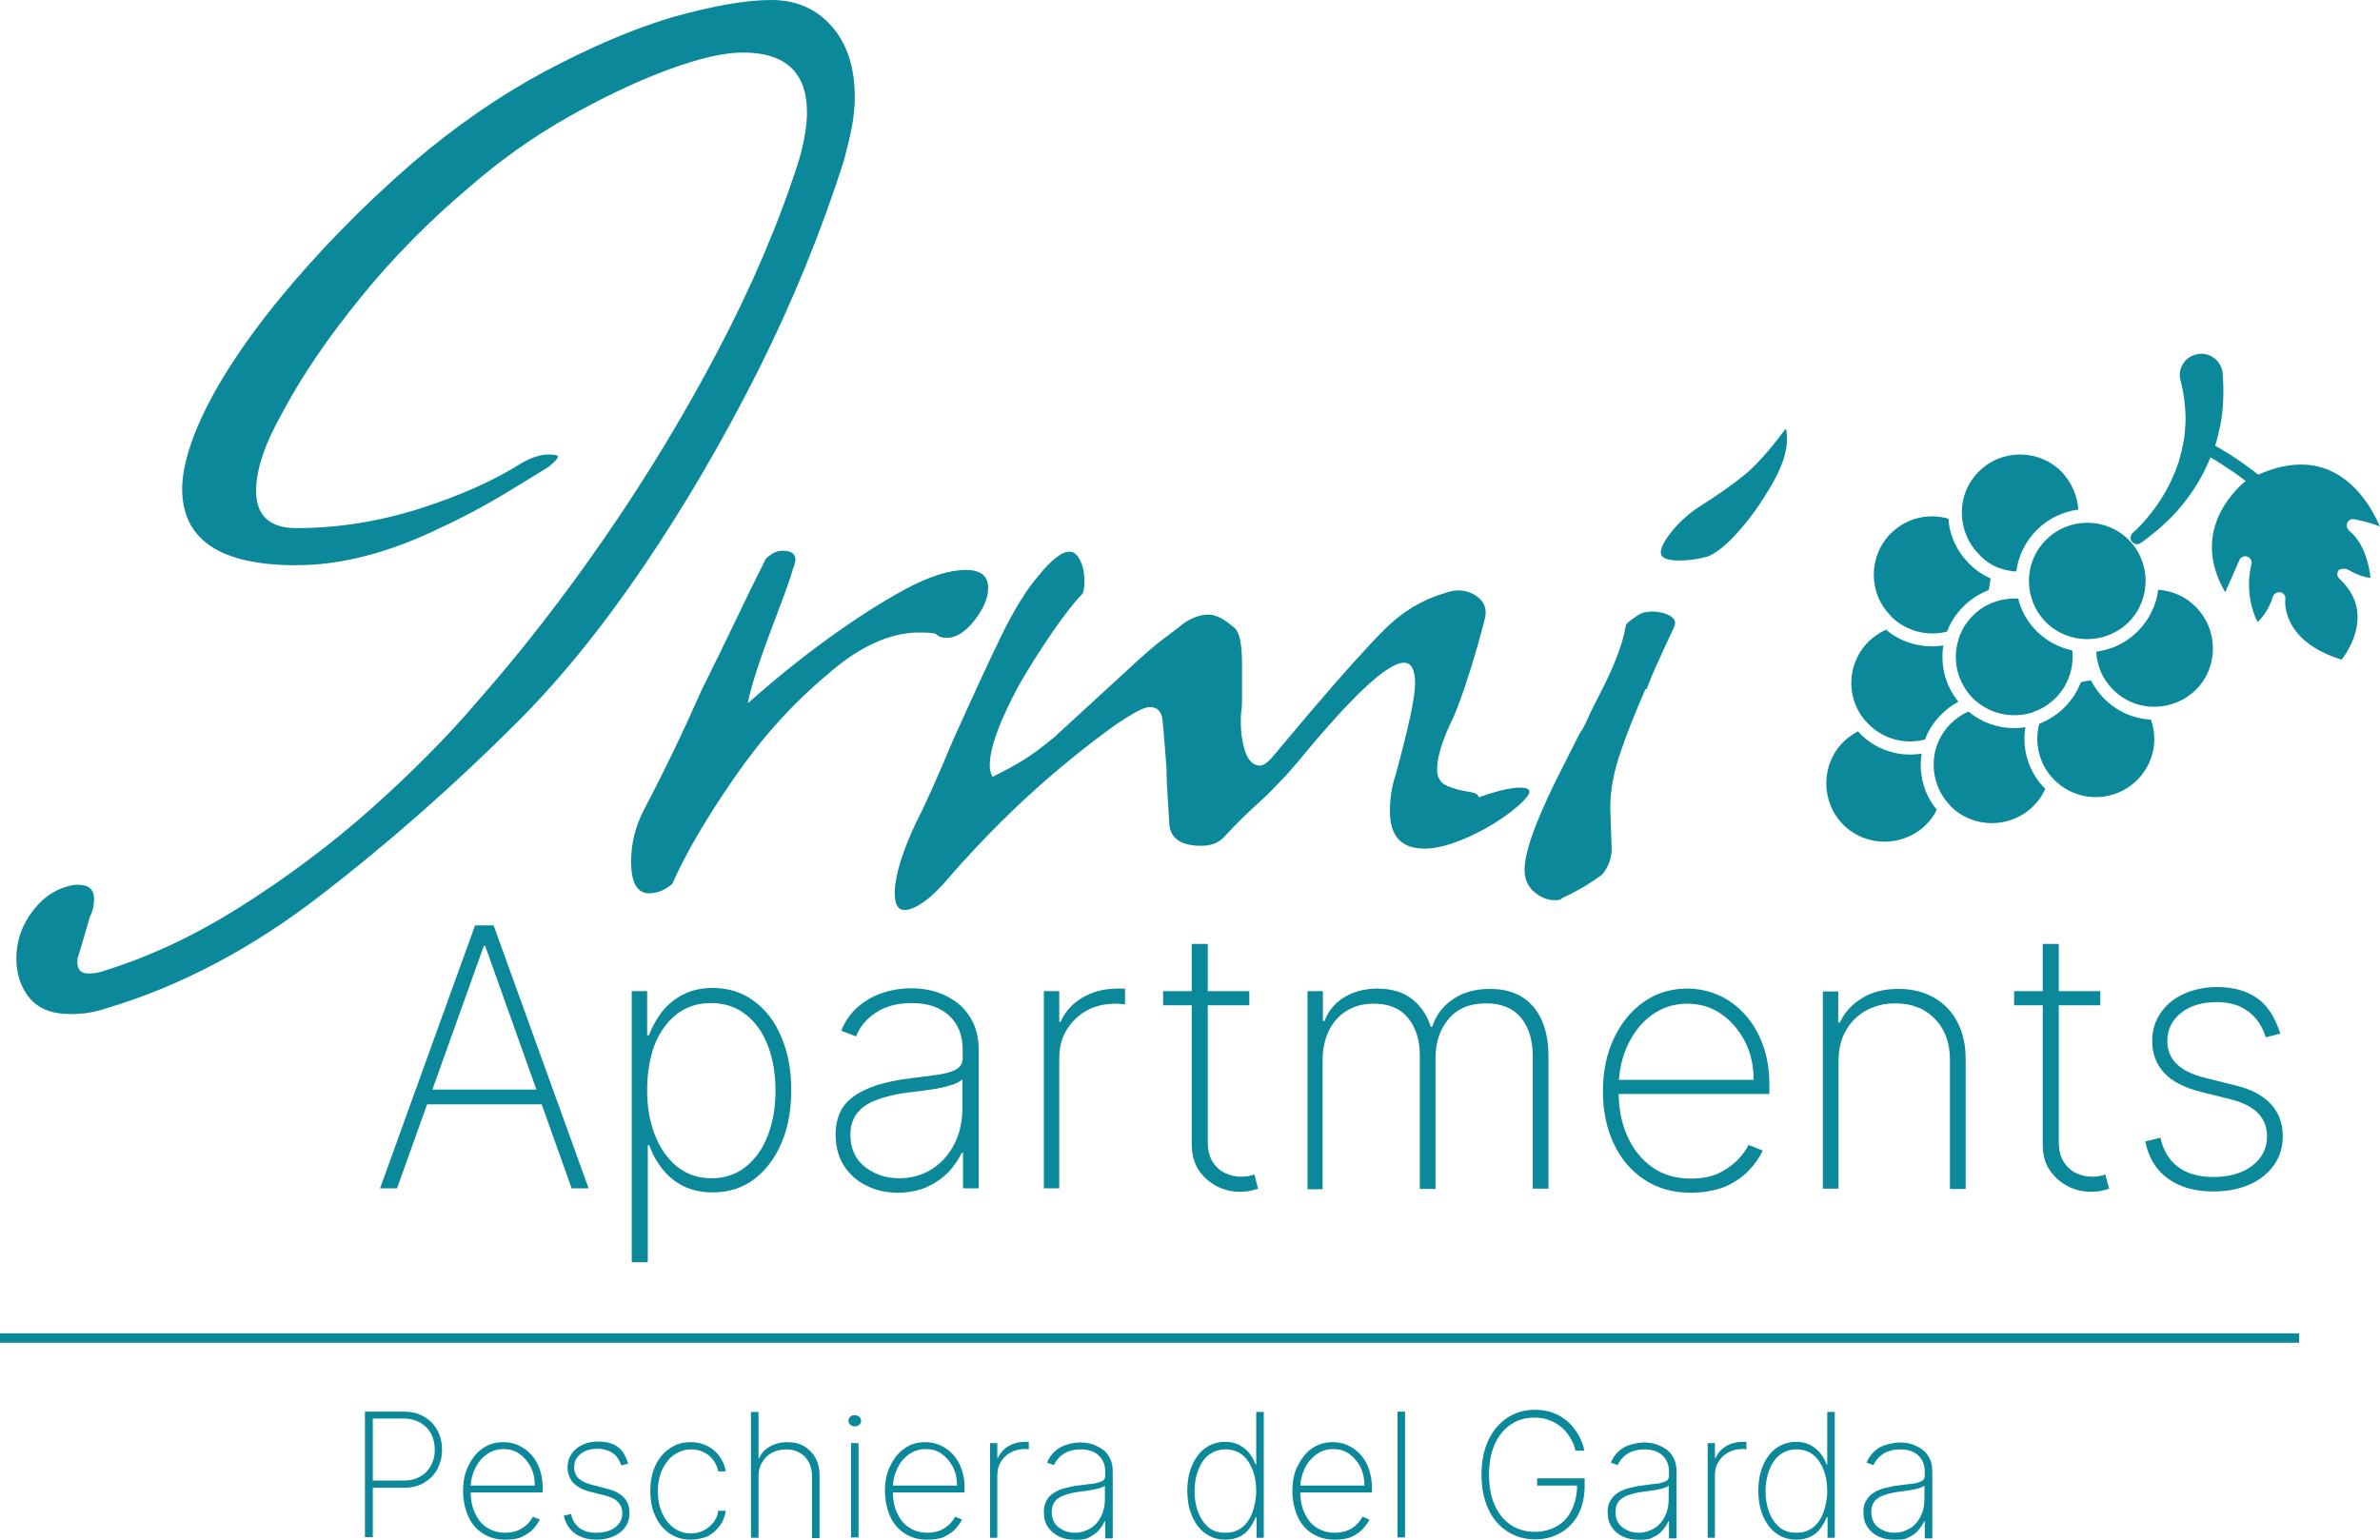
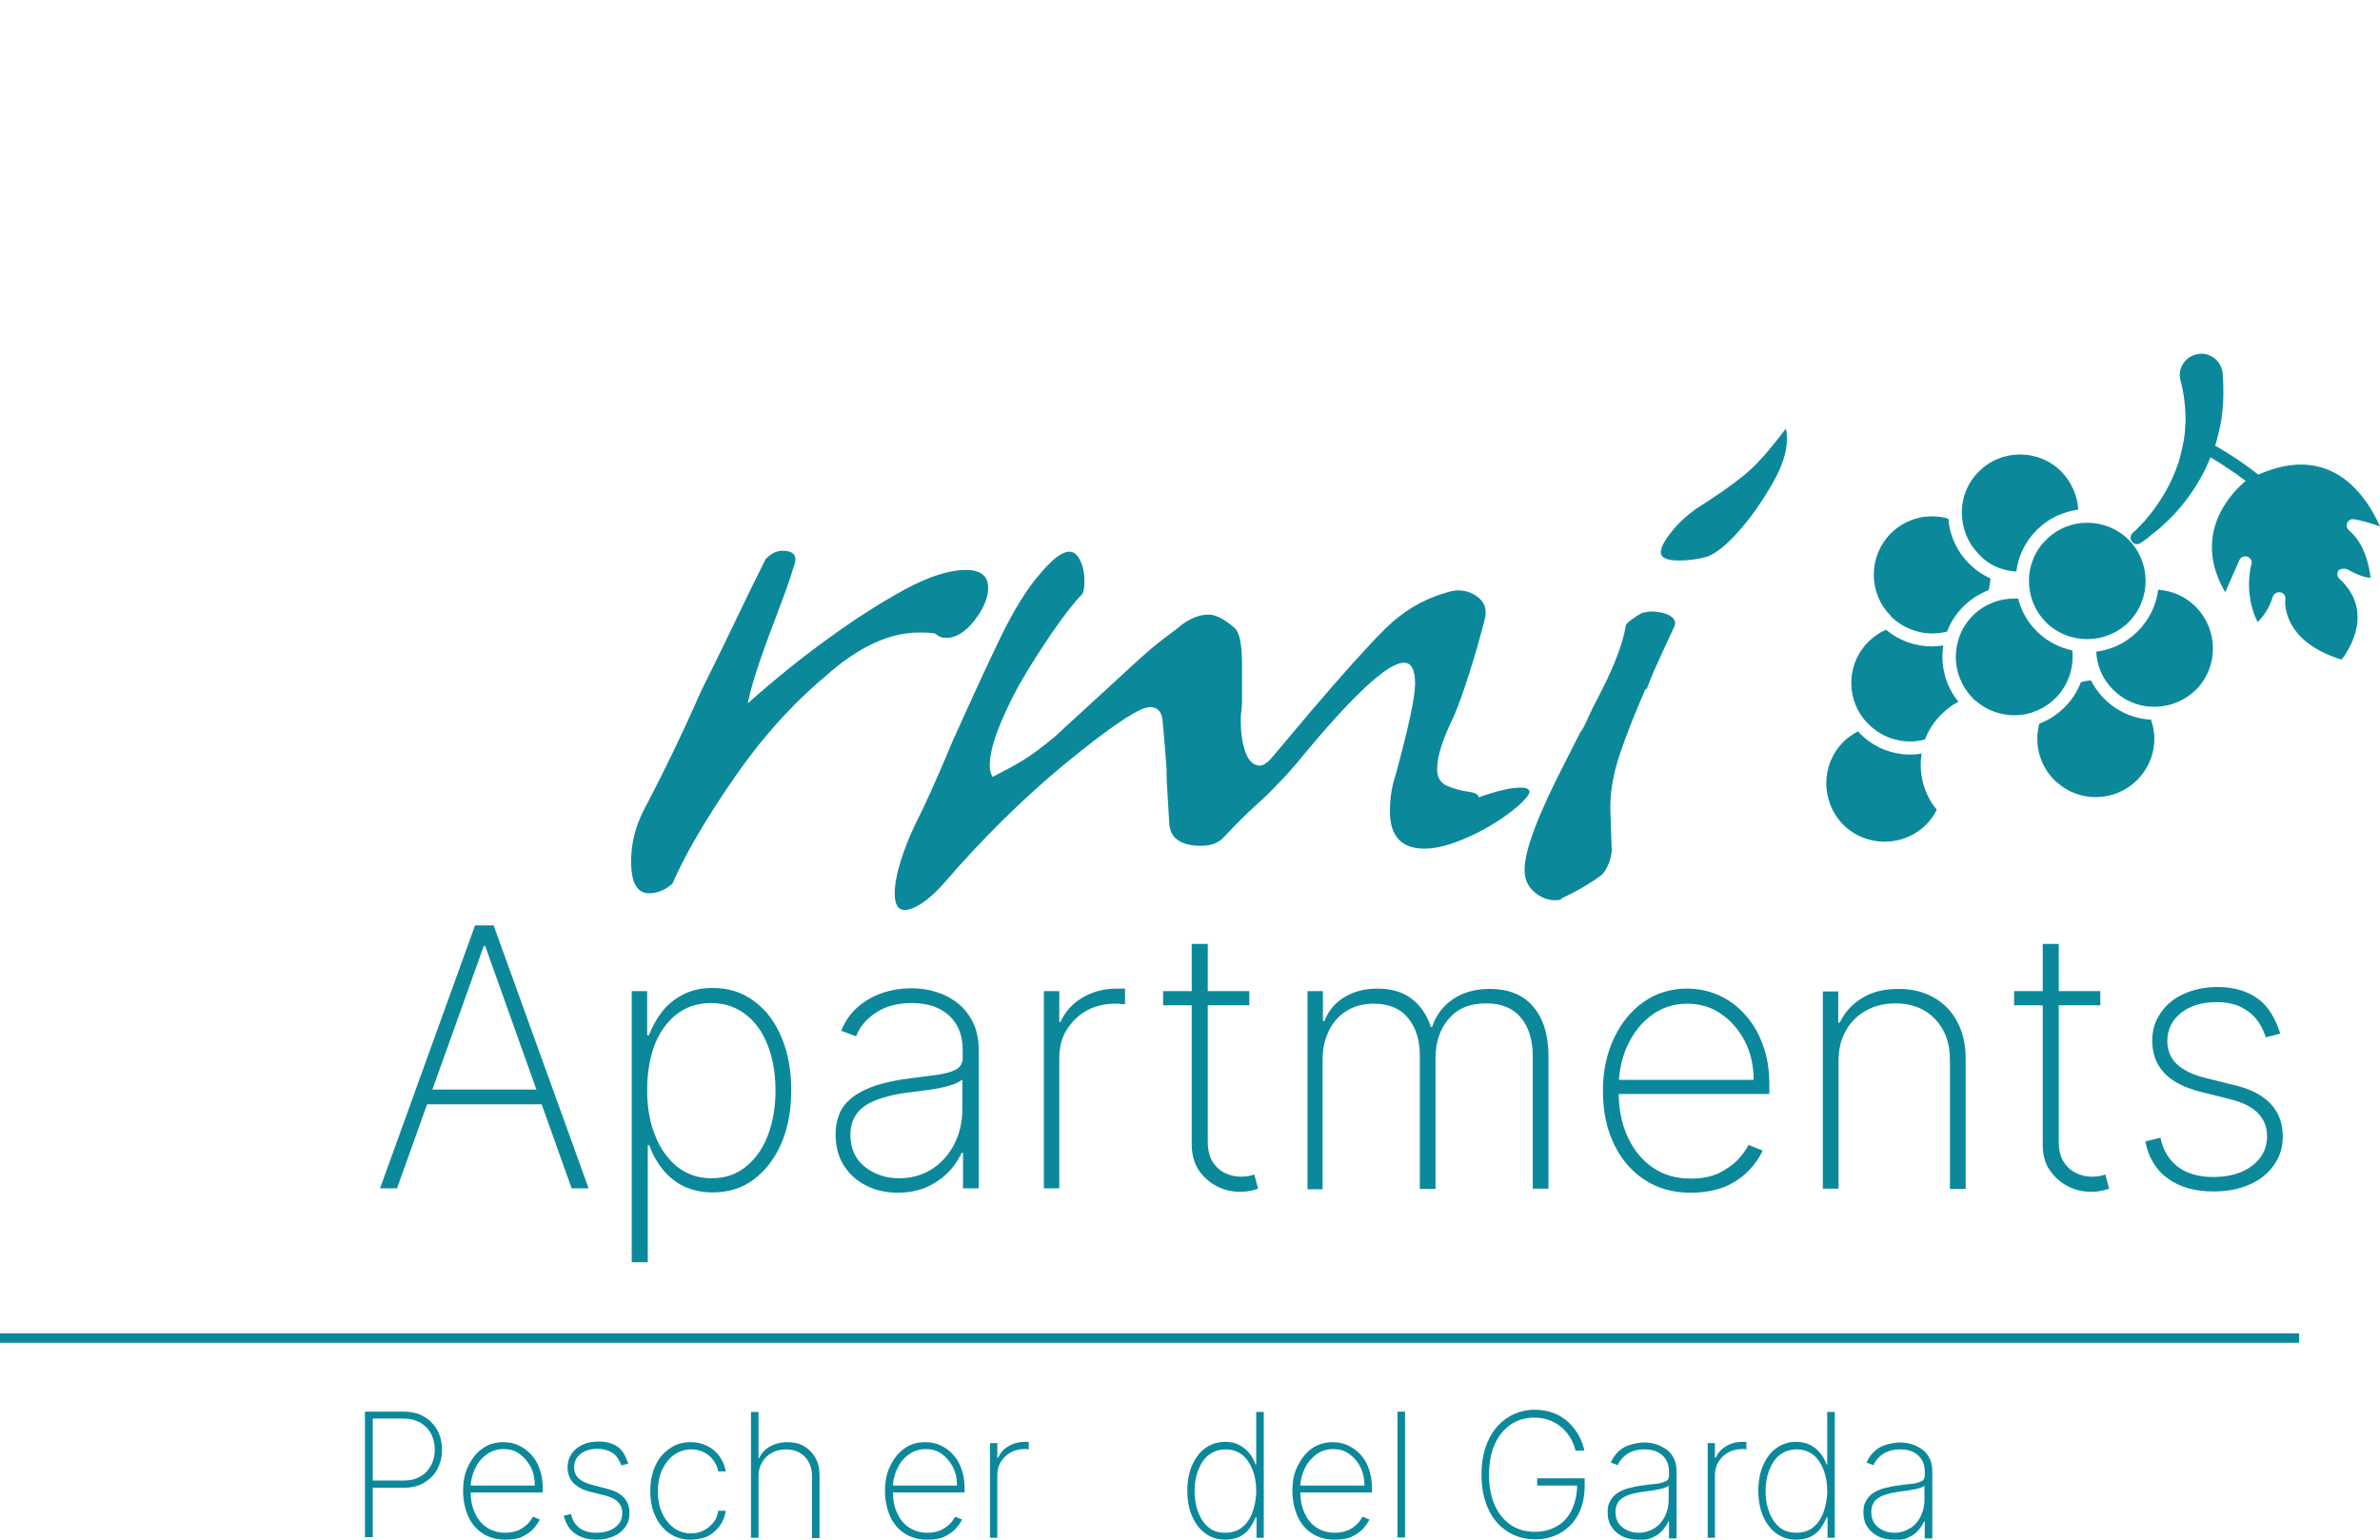
<svg xmlns="http://www.w3.org/2000/svg" version="1.1" id="Ebene_1" x="0px" y="0px" viewBox="0 0 756.5 489.5" style="enable-background:new 0 0 756.5 489.5;" xml:space="preserve">
  <style type="text/css">
	.st0{fill:#0B899B;}
</style>
  <g>
    <g>
      <g>
        <path class="st0" d="M601.4,196.3c4.7,4.4,11.3,6.1,17.5,4.5c1.1-3,2.9-5.7,5.2-8c2.3-2.3,5-4,8-5.2c0.3-1.2,0.5-2.4,0.6-3.7     c-2.5-1.1-4.8-2.7-6.8-4.7c-3.9-3.9-6.2-8.9-6.6-14.3c-6.5-1.9-13.5-0.1-18.3,4.7c-3.5,3.5-5.4,8.2-5.4,13.1     c0,5,1.9,9.6,5.4,13.1C601.2,196.1,601.3,196.2,601.4,196.3z" />
      </g>
      <g>
        <path class="st0" d="M594,230.3c4.7,4.7,11.5,6.5,17.9,4.8c0.1-0.3,0.2-0.5,0.3-0.8c1.1-2.7,2.8-5.1,4.9-7.2c1.6-1.6,3.4-3,5.4-4     c-4.1-5-5.8-11.5-4.8-17.9c-1.2,0.2-2.4,0.3-3.6,0.3c-5.3,0-10.5-1.8-14.6-5.3c-2.1,0.9-3.9,2.2-5.6,3.8     c-6.7,6.7-7.3,17.3-1.4,24.7C593.1,229.3,593.5,229.8,594,230.3z" />
      </g>
      <g>
        <path class="st0" d="M610.8,239.6c-1.2,0.2-2.4,0.3-3.6,0.3c-5.9,0-11.7-2.3-16-6.7c-0.2-0.2-0.4-0.4-0.6-0.7     c-1.7,0.9-3.3,2-4.7,3.4c-7.2,7.2-7.2,19,0,26.3c7.2,7.2,19,7.2,26.3,0c1.4-1.4,2.6-3,3.4-4.8     C611.5,252.5,609.8,245.9,610.8,239.6z" />
      </g>
      <g>
-         <path class="st0" d="M643.8,231.2c-1.2,0.2-2.4,0.3-3.5,0.3c-5.3,0-10.5-1.8-14.6-5.3c-2.1,0.9-3.9,2.2-5.6,3.8     c-1.7,1.7-3.1,3.7-4,5.9c-0.2,0.5-0.4,1-0.6,1.5c-2,6.4-0.5,13.4,4,18.3c0.2,0.2,0.4,0.4,0.5,0.6c7.2,7.2,19,7.2,26.3,0     c1.6-1.6,2.9-3.4,3.8-5.5C644.9,245.6,642.6,238.4,643.8,231.2z" />
-       </g>
+         </g>
      <g>
        <path class="st0" d="M668.8,222.1c-1.7-1.7-3.1-3.7-4.2-5.8c-1.1,0.1-2.1,0.3-3.2,0.6c-1.1,3-2.9,5.7-5.2,8c-2.3,2.3-5,4-8,5.2     c-1.7,6.4,0.1,13.2,4.8,17.9c0.3,0.3,0.6,0.6,0.9,0.8c7.3,6.5,18.5,6.1,25.4-0.8c5.1-5.1,6.8-12.5,4.4-19.2     C678.1,228.5,672.9,226.2,668.8,222.1z" />
      </g>
      <g>
        <path class="st0" d="M641.5,190.3c-0.4,0-0.8,0-1.3,0c-1.9,0-3.9,0.3-5.7,0.9c-2.8,0.9-5.3,2.4-7.4,4.5c-1.9,1.9-3.4,4.2-4.3,6.7     c-0.1,0.2-0.2,0.5-0.2,0.7c-2.2,6.7-0.4,13.9,4.5,18.9c0.1,0.1,0.2,0.2,0.4,0.4c0.2,0.2,0.3,0.3,0.5,0.4c4.9,4.3,11.8,5.7,18,3.7     c0.3-0.1,0.5-0.2,0.7-0.3c2.5-0.9,4.8-2.4,6.7-4.3c2.1-2.1,3.6-4.6,4.5-7.4c0.6-1.8,0.9-3.8,0.9-5.7c0-0.7,0-1.3-0.1-2     c-4.1-0.9-8.1-2.9-11.3-6.1C644.4,197.7,642.4,194.1,641.5,190.3z" />
      </g>
      <g>
        <path class="st0" d="M686,187.5c-0.6,4.8-2.8,9.5-6.5,13.2c-2.2,2.2-4.8,3.9-7.5,5c-1.8,0.7-3.7,1.2-5.7,1.5     c0.1,2.1,0.6,4.3,1.4,6.2c0.9,2.2,2.3,4.2,4,5.9c3.6,3.6,8.4,5.5,13.4,5.4h0c4.9-0.1,9.4-2,12.9-5.4c7.2-7.2,7.2-19,0-26.3     C694.8,189.7,690.5,187.8,686,187.5z" />
      </g>
      <g>
        <path class="st0" d="M650.3,197.8c7.2,7.2,19,7.2,26.3,0c3.6-3.6,5.4-8.4,5.4-13.1s-1.8-9.5-5.4-13.1c-3.6-3.6-8.4-5.4-13.1-5.4     c-4.8,0-9.5,1.8-13.1,5.4C643.1,178.7,643.1,190.5,650.3,197.8z" />
      </g>
      <g>
        <path class="st0" d="M635.5,180.6c1.7,0.6,3.5,1,5.4,1.1v0c0.6-4.8,2.8-9.5,6.5-13.2c3.7-3.7,8.3-5.8,13.2-6.5     c-0.3-4.5-2.2-8.8-5.4-12.1c-1.8-1.8-3.8-3.1-6-4c-2.2-0.9-4.6-1.4-7.1-1.4c-5,0-9.6,1.9-13.1,5.4c-3.6,3.6-5.5,8.3-5.4,13.4     c0.1,4.9,2,9.5,5.4,12.9C630.8,178.2,633,179.7,635.5,180.6z" />
      </g>
      <g>
        <path class="st0" d="M746.3,181.1c1.5,0.9,4.8,2.5,7.2,2.6c-0.4-3.4-1.7-10.8-6.8-15c-0.7-0.6-1-1.6-0.6-2.5     c0.4-0.9,1.3-1.3,2.3-1.1c1.5,0.3,4.9,1,8.1,2.3c-2.5-5.7-7.5-14.1-15.9-17.8c-6.6-2.9-14.2-2.5-22.8,1.3c-1.3-1-2.5-1.9-3.7-2.8     c-4.3-3.1-8-5.3-10-6.4c0.7-2.2,1.2-4.4,1.7-6.7c1-5.3,1.1-10.8,0.7-16.2l0-0.1c0-0.4-0.1-0.7-0.2-1.1c-1-3.7-4.7-5.9-8.3-4.9     c-3.7,0.9-5.9,4.7-4.9,8.3c1.1,4.1,1.6,8.4,1.6,12.7c-0.1,2.2-0.2,4.3-0.6,6.5c-0.4,2.1-0.9,4.3-1.5,6.4     c-1.4,4.2-3.3,8.4-5.8,12.2c-1.2,1.9-2.6,3.8-4.1,5.6c-0.7,0.9-1.5,1.8-2.3,2.6c-0.4,0.4-0.8,0.8-1.2,1.2c0,0,0,0,0,0     c-0.4,0.4-0.8,0.8-1.2,1.1l-0.1,0.1c-0.7,0.7-0.9,1.8-0.4,2.6c0.6,1,1.9,1.3,2.8,0.7c0.6-0.4,1.1-0.7,1.6-1.1c0,0,0.1,0,0.1-0.1     c0.5-0.3,1-0.7,1.4-1.1c1-0.8,2-1.6,3-2.4c1.9-1.7,3.7-3.4,5.4-5.3c3.4-3.8,6.4-8.1,8.8-12.8c0.7-1.5,1.4-2.9,2-4.5     c1.8,1,4.6,2.8,7.8,5c1.1,0.8,2.2,1.6,3.4,2.5c-4.3,3.6-17.4,16.7-6.5,35.4l4.5-10.2c0.4-1,1.6-1.5,2.6-1.1     c1,0.4,1.6,1.5,1.2,2.5c0,0.1-2.6,9,2,18.3c1.5-1.5,3.7-4.2,4.8-8c0.3-0.9,1.1-1.5,2-1.5c0.1,0,0.3,0,0.4,0     c1.1,0.2,1.8,1.2,1.6,2.3c-0.1,0.5-1.2,13.3,17.9,19.1c2.7-3.5,10.3-15.5-0.7-25.7c-0.8-0.7-0.9-1.9-0.2-2.8     C744.2,180.8,745.4,180.6,746.3,181.1z" />
      </g>
    </g>
    <g>
-       <path class="st0" d="M22.4,322.4c-5.9,0-10.2-1.7-13-5.1c-2.8-3.4-4.2-7.6-4.2-12.6c0-5.6,1.8-10.7,5.3-15.2    c3.5-4.6,7.9-7.3,13.2-8.2h1.3c3.2,0,4.9,1.5,4.9,4.4c0,2.1-0.4,4-1.3,5.7l-3.1,10.6c-0.3,0.9-0.5,1.6-0.7,2.2    c-0.2,0.6-0.2,1.2-0.2,1.8c0,2.3,1.2,3.5,3.5,3.5c1.5,0,2.6-0.2,3.5-0.4c14.7-4.4,29.5-11.2,44.3-20.5    c14.8-9.3,28.9-19.8,42.1-31.5c13.2-11.8,24.5-23.2,34-34.4c13.5-15.3,26.9-32.5,40.1-51.6c13.2-19.1,25.3-39,36.2-59.8    c10.9-20.7,19.4-40.8,25.6-60.2c1.8-6.2,2.6-11.3,2.6-15.4c0-12.6-6.8-19-20.3-19c-6.2,0-14.3,1.9-24.5,5.7    c-10.1,3.8-20.7,8.9-31.8,15.2c-11,6.3-21.2,13.6-30.6,21.8c-12.6,10.6-24.2,22.3-34.6,35.1c-10.4,12.8-18.6,24.8-24.5,35.9    c-5.9,10.3-8.8,18.8-8.8,25.6c0,7.9,4.3,11.9,12.8,11.9c13.2,0,26.3-2.1,39.2-6.2c12.9-4.1,23.8-9,32.6-14.6    c3.2-1.8,6-2.6,8.4-2.6c2.6,0,3.5,0.4,2.6,1.3c0,0.3-0.9,1.2-2.6,2.6c-2.4,1.5-6.9,4.3-13.7,8.4c-6.8,4.1-13.7,7.8-20.7,11    c-16.2,7.9-31.5,11.9-45.9,11.9c-24.1,0-36.2-8.1-36.2-24.3c0-5.3,1.6-11.9,4.9-19.8c5.3-12.3,14-25.9,26.2-40.8    c12.2-14.8,26.2-29.2,42.1-43c13.8-11.8,27.9-21.5,42.1-29.1c14.3-7.6,27.7-13.4,40.4-17.2C226.5,1.9,236.9,0,245.2,0    c7.9,0,14.3,2.8,19.2,8.4c4.9,5.6,7.3,13.1,7.3,22.5c0,2.9-0.3,6-0.9,9.3c-0.6,3.2-1.5,6.9-2.6,11c-7.1,22.3-16.2,44.6-27.3,66.8    c-11.2,22.2-23.3,42.9-36.4,62.2c-13.1,19.3-26.4,35.7-39.9,49.2l-0.4,0.4c-20,20-40.9,38.4-62.6,55.1    c-21.8,16.8-44.4,28.7-67.9,35.7C30.2,321.8,26.6,322.4,22.4,322.4z" />
      <path class="st0" d="M206.3,284c-3.8,0-5.7-3.4-5.7-10.1c0-5.6,1.3-11,4-16.3c6.8-12.9,12.9-25.7,18.5-38.4    c3.8-7.6,7.4-15,10.8-22.1c3.4-7.1,6.5-13.5,9.5-19.4c1.8-1.8,3.5-2.6,5.3-2.6c3.8,0,5,1.8,3.5,5.3c-0.6,2.1-1.4,4.5-2.4,7.3    c-1,2.8-2.3,6.1-3.7,9.9c-4.7,12.3-7.5,21-8.4,26c8.2-7.3,16.7-14.2,25.4-20.5c8.7-6.3,16.8-11.5,24.5-15.7    c7.6-4.1,14.1-6.2,19.4-6.2c4.7,0,7.1,1.9,7.1,5.7c0,3.2-1.5,6.7-4.4,10.4c-2.9,3.7-5.9,5.5-8.8,5.5c-1.5,0-2.6-0.4-3.5-1.3    c-0.9-0.3-2.6-0.4-5.3-0.4c-9.4,0-19.3,4.6-29.5,13.7c-10.9,9.1-20.7,20.1-29.5,32.9s-15.3,23.9-19.4,33.3    C211.3,283,209,284,206.3,284z" />
      <path class="st0" d="M287.5,289.3c-2.1,0-3.1-1.8-3.1-5.3c0-2.9,0.7-6.5,2-10.6c1.3-4.1,2.9-7.9,4.6-11.5    c2.6-5,6.6-13.8,11.9-26.5c6.2-13.8,11.3-24.9,15.4-33.3c4.1-8.4,8.1-14.8,11.9-19.2c4.1-5,7.3-7.5,9.7-7.5c1.5,0,2.6,1,3.5,2.9    c0.9,1.9,1.3,4,1.3,6.4c0,2.4-0.3,3.8-0.9,4.4c-2.4,2.4-5.4,6.3-9.3,11.9c-3.8,5.6-7.4,11.2-10.6,16.8c-6.2,11.5-9.3,20-9.3,25.6    c0,0.6,0.1,1.2,0.2,1.8c0.1,0.6,0.4,1.2,0.7,1.8c3.5-1.8,6.8-3.5,9.7-5.3c2.9-1.8,6.3-4.3,10.1-7.5l26.9-24.7    c2.9-2.6,5.6-4.9,7.9-6.6c2.4-1.8,4.3-3.2,5.7-4.4c2.9-2.1,5.7-3.1,8.4-3.1c2.3,0,5.1,1.5,8.4,4.4c1.5,1.5,2.2,5.4,2.2,11.9v11    c0,1.2-0.1,2.3-0.2,3.3c-0.2,1-0.2,2.1-0.2,3.3c0,3.8,0.5,7.1,1.5,9.9c1,2.8,2.6,4.2,4.6,4.2c0.9,0,2.1-0.7,3.5-2.2l12.3-14.6    c10.3-12.1,18.2-20.9,23.8-26.5c5.6-5.6,11.9-9.4,19-11.5c0.9-0.3,1.7-0.5,2.4-0.7c0.7-0.1,1.4-0.2,2-0.2c2.6,0,4.9,0.9,6.8,2.6    c1.9,1.8,2.4,4.1,1.5,7.1c-1.2,4.7-2.7,10.1-4.6,16.1c-1.9,6-3.6,10.8-5.1,14.3c-3.5,7.1-5.3,12.6-5.3,16.8c0,2.6,1.1,4.4,3.3,5.3    c2.2,0.9,4.4,1.5,6.6,1.8c2.2,0.3,3.3,0.9,3.3,1.8c5.9-2.1,10.3-3.1,13.2-3.1c2.9,0,3.7,1,2.2,2.9c-1.5,1.9-4.1,4.2-7.9,6.8    c-3.8,2.6-8,4.9-12.6,6.8c-4.6,1.9-8.6,2.9-12.1,2.9c-7.4,0-11-4-11-11.9c0-4.1,0.6-7.9,1.8-11.5c4.1-15,6.2-24.7,6.2-29.1    s-1.2-6.6-3.5-6.6c-5.3,0-16.6,10.6-34,31.8c-1.8,2.1-3.7,4.3-6,6.6c-2.2,2.4-4.6,4.7-7.3,7.1c-3.5,3.2-6.9,6.6-10.1,10.1    c-1.8,1.8-4.1,2.6-7.1,2.6c-6.2,0-9.6-2.2-10.1-6.6c-0.3-4.7-0.5-8.6-0.7-11.7c-0.2-3.1-0.2-5.2-0.2-6.4c-0.6-7.6-1-12.8-1.3-15.4    c-0.3-2.6-1.6-4-4-4c-2.9,0-10.3,4.7-22.1,14.1c-15.9,12.6-30.4,26.8-43.7,42.3C294.7,286.7,290.4,289.3,287.5,289.3z" />
      <path class="st0" d="M494.3,286.2c-2.4,0-4.6-0.9-6.6-2.6c-2.1-1.8-3.1-4.1-3.1-7.1c0-6.2,4.3-17.5,12.8-34l4.9-9.7    c0.6-0.6,1.4-2.1,2.4-4.4c1-2.3,2.6-5.4,4.6-9.3c2.1-4.1,3.7-7.8,4.9-11c1.2-3.2,2.1-6.3,2.6-9.3c0-0.3,0.6-0.9,1.8-1.8    c1.2-0.9,2.3-1.6,3.5-2.2l2.6-0.4c2.3,0,4.3,0.4,6,1.3c1.6,0.9,2.1,2.1,1.5,3.5c-2.1,4.4-3.8,8.2-5.3,11.5c-1.5,3.2-2.6,6-3.5,8.4    H523c-3.2,7.4-6,14.3-8.2,20.9c-2.2,6.6-3.2,12.9-2.9,18.7l0.4,11.9c-0.3,2.9-1.3,5.4-3.1,7.5c-1.2,0.9-2.8,2-4.9,3.3    c-2.1,1.3-4.7,2.7-7.9,4.2C496.2,286.1,495.5,286.2,494.3,286.2z M533.6,178.2c-3.8,0-5.7-0.9-5.7-2.6c0-1.5,1.1-3.6,3.3-6.4    c2.2-2.8,4.8-5.2,7.7-7.3c6.5-4.1,11.5-7.6,15.2-10.6c3.7-2.9,8.2-7.9,13.5-15c0.3,0.6,0.4,1.8,0.4,3.5c0,3.8-1.5,8.5-4.6,13.9    c-3.1,5.4-6.5,10.4-10.4,14.8c-3.8,4.4-7.2,7.2-10.1,8.4C540.2,177.7,537.1,178.2,533.6,178.2z" />
    </g>
    <g>
      <path class="st0" d="M126.2,377.8h-5.4l30.2-83.6h5.9l30.2,83.6h-5.4l-27.5-77.1h-0.4L126.2,377.8z M133.8,346.4H174v4.7h-40.2    V346.4z" />
      <path class="st0" d="M200.8,401.4v-86.3h4.9v14h0.6c1-2.7,2.4-5.2,4.1-7.4s4-4.1,6.7-5.5c2.7-1.4,5.8-2.1,9.4-2.1    c5.1,0,9.5,1.4,13.2,4.2c3.8,2.8,6.7,6.6,8.7,11.5c2.1,4.9,3.1,10.5,3.1,16.8s-1,11.9-3.1,16.8c-2.1,4.9-5,8.7-8.7,11.5    c-3.7,2.8-8.1,4.2-13.1,4.2c-3.6,0-6.7-0.7-9.4-2c-2.7-1.4-4.9-3.2-6.7-5.5s-3.2-4.8-4.1-7.5h-0.5v37.2H200.8z M205.7,346.6    c0,5.3,0.8,10.1,2.5,14.3c1.6,4.2,4,7.5,7,10c3,2.4,6.7,3.7,10.9,3.7c4.3,0,7.9-1.2,11-3.7c3.1-2.5,5.4-5.8,7-10    c1.6-4.2,2.4-9,2.4-14.2c0-5.3-0.8-10-2.4-14.2c-1.6-4.2-3.9-7.5-7-9.9c-3-2.4-6.7-3.7-11.1-3.7c-4.3,0-7.9,1.2-11,3.6    c-3,2.4-5.4,5.7-7,9.9C206.5,336.5,205.7,341.3,205.7,346.6z" />
      <path class="st0" d="M285.4,379.2c-3.6,0-6.9-0.7-9.9-2.2c-3-1.4-5.4-3.6-7.2-6.3c-1.8-2.8-2.7-6.2-2.7-10.1    c0-2.6,0.5-4.9,1.4-6.9c0.9-2,2.4-3.7,4.3-5.1c1.9-1.4,4.4-2.6,7.4-3.6c3-0.9,6.6-1.7,10.8-2.2c3.2-0.4,6-0.8,8.5-1.1    c2.5-0.4,4.5-0.9,5.9-1.7c1.4-0.8,2.1-2,2.1-3.6v-2.6c0-4.6-1.4-8.2-4.3-10.9c-2.9-2.7-6.9-4-11.9-4c-4.5,0-8.3,1-11.3,3    c-3.1,2-5.2,4.5-6.4,7.6l-4.7-1.8c1.2-3,2.9-5.5,5.2-7.5c2.3-2,4.9-3.5,7.8-4.5c3-1,6.1-1.5,9.3-1.5c2.8,0,5.5,0.4,8,1.2    c2.5,0.8,4.8,2,6.8,3.6c2,1.6,3.6,3.7,4.8,6.1c1.2,2.5,1.8,5.5,1.8,8.9v43.8h-5v-11.3h-0.4c-1.1,2.3-2.6,4.5-4.5,6.4    c-1.9,1.9-4.2,3.4-6.8,4.6C291.7,378.6,288.7,379.2,285.4,379.2z M285.8,374.6c3.9,0,7.4-1,10.4-2.9c3-1.9,5.4-4.6,7.1-7.9    c1.7-3.3,2.6-7.1,2.6-11.4v-9.2c-0.6,0.5-1.5,1-2.7,1.5c-1.2,0.4-2.5,0.8-4,1.1c-1.5,0.3-3,0.6-4.7,0.8c-1.6,0.2-3.2,0.4-4.7,0.6    c-4.6,0.5-8.3,1.4-11.2,2.5c-2.9,1.1-5,2.6-6.3,4.4c-1.3,1.8-2,4-2,6.6c0,4.3,1.5,7.7,4.4,10.1    C277.8,373.3,281.5,374.6,285.8,374.6z" />
      <path class="st0" d="M331.8,377.8v-62.7h4.9v9.8h0.4c1.4-3.2,3.7-5.8,6.9-7.7c3.2-1.9,6.9-2.9,11.1-2.9c0.4,0,0.9,0,1.3,0    c0.4,0,0.8,0,1.2,0v5c-0.3,0-0.7-0.1-1.2-0.1c-0.4-0.1-1-0.1-1.7-0.1c-3.5,0-6.6,0.7-9.3,2.2c-2.7,1.5-4.8,3.6-6.4,6.2    c-1.6,2.6-2.3,5.6-2.3,9v41.3H331.8z" />
      <path class="st0" d="M397.1,315.1v4.5h-27.4v-4.5H397.1z M379,300.1h4.9V363c0,2.6,0.5,4.6,1.5,6.3c1,1.6,2.3,2.8,3.9,3.6    c1.6,0.8,3.4,1.2,5.2,1.2c0.9,0,1.7-0.1,2.3-0.2c0.7-0.1,1.3-0.3,1.9-0.5l1.2,4.5c-0.8,0.3-1.6,0.5-2.5,0.7s-2,0.3-3.3,0.3    c-2.6,0-5.1-0.6-7.4-1.8c-2.3-1.2-4.2-2.9-5.7-5.1c-1.4-2.2-2.2-4.9-2.2-8.1V300.1z" />
      <path class="st0" d="M415.6,377.8v-62.7h4.9v9.5h0.5c1.2-3.2,3.3-5.7,6.2-7.5s6.5-2.8,10.6-2.8c4.5,0,8.2,1.1,11,3.3    c2.8,2.2,4.8,5.1,6,8.9h0.4c1.2-3.7,3.4-6.6,6.6-8.8s7.1-3.3,11.7-3.3c6.1,0,10.7,1.9,13.9,5.7c3.2,3.8,4.8,9.1,4.8,15.7v42.1h-5    v-42.1c0-5.2-1.3-9.3-3.8-12.3c-2.5-3-6.2-4.5-11-4.5c-5.2,0-9.1,1.6-11.9,4.9s-4.2,7.4-4.2,12.4v41.7h-5v-42.4    c0-4.9-1.2-8.8-3.7-11.9s-6.1-4.6-11-4.6c-3.3,0-6.2,0.8-8.6,2.3c-2.4,1.5-4.3,3.6-5.6,6.3c-1.3,2.7-2,5.7-2,9.2v41.2H415.6z" />
      <path class="st0" d="M537.4,379.2c-5.7,0-10.6-1.4-14.8-4.2c-4.2-2.8-7.4-6.6-9.7-11.5c-2.3-4.9-3.4-10.4-3.4-16.7    c0-6.3,1.2-11.8,3.5-16.7s5.5-8.8,9.5-11.6c4-2.8,8.6-4.2,13.8-4.2c3.5,0,6.8,0.7,10,2.1c3.1,1.4,5.9,3.4,8.3,6.1    c2.4,2.6,4.3,5.8,5.7,9.6c1.4,3.7,2.1,7.9,2.1,12.6v3.1h-49.7v-4.5h44.7c0-4.5-0.9-8.6-2.8-12.3c-1.9-3.6-4.4-6.5-7.6-8.7    c-3.2-2.2-6.8-3.2-10.7-3.2c-4.2,0-7.9,1.2-11.1,3.5c-3.3,2.3-5.8,5.5-7.7,9.4c-1.9,3.9-2.9,8.4-3,13.2v2c0,5.2,0.9,9.9,2.8,14.1    s4.5,7.4,7.9,9.8s7.5,3.6,12.3,3.6c3.4,0,6.4-0.6,8.8-1.7c2.4-1.2,4.4-2.6,6-4.2c1.6-1.7,2.7-3.3,3.5-4.8l4.5,1.8    c-1,2.1-2.4,4.2-4.4,6.3c-2,2.1-4.5,3.8-7.6,5.2C545.1,378.5,541.5,379.2,537.4,379.2z" />
      <path class="st0" d="M584.4,337.2v40.7h-5v-62.7h4.9v9.9h0.5c1.5-3.2,3.8-5.8,7.1-7.8c3.2-2,7.1-2.9,11.6-2.9    c4.2,0,7.9,0.9,11.1,2.7c3.2,1.8,5.7,4.3,7.5,7.7s2.7,7.2,2.7,11.8v41.4h-5v-41.2c0-5.3-1.6-9.6-4.8-12.9    c-3.2-3.3-7.4-4.9-12.6-4.9c-3.5,0-6.6,0.8-9.3,2.3c-2.7,1.5-4.9,3.7-6.4,6.4C585.2,330.3,584.4,333.5,584.4,337.2z" />
      <path class="st0" d="M667.6,315.1v4.5h-27.4v-4.5H667.6z M649.5,300.1h4.9V363c0,2.6,0.5,4.6,1.5,6.3c1,1.6,2.3,2.8,3.9,3.6    c1.6,0.8,3.4,1.2,5.2,1.2c0.9,0,1.7-0.1,2.3-0.2c0.7-0.1,1.3-0.3,1.9-0.5l1.2,4.5c-0.8,0.3-1.6,0.5-2.5,0.7    c-0.9,0.2-2,0.3-3.3,0.3c-2.6,0-5.1-0.6-7.4-1.8c-2.3-1.2-4.2-2.9-5.7-5.1s-2.2-4.9-2.2-8.1V300.1z" />
      <path class="st0" d="M724.8,328.6l-4.6,1.2c-0.7-2.3-1.8-4.3-3.1-5.9c-1.4-1.7-3.1-2.9-5.1-3.9c-2.1-0.9-4.5-1.4-7.4-1.4    c-4.6,0-8.4,1.1-11.3,3.4s-4.4,5.3-4.4,8.9c0,3,1,5.5,3,7.4c2,1.9,5,3.4,9.1,4.4l9.6,2.4c5,1.2,8.7,3.2,11.2,5.9s3.8,6.1,3.8,10.2    c0,3.5-0.9,6.5-2.8,9.2c-1.9,2.7-4.5,4.8-7.8,6.2c-3.3,1.5-7.2,2.2-11.5,2.2c-5.9,0-10.7-1.4-14.4-4.1c-3.8-2.7-6.2-6.7-7.2-11.8    l4.8-1.2c0.9,4.1,2.8,7.2,5.6,9.3c2.8,2.1,6.6,3.2,11.2,3.2c5.1,0,9.3-1.2,12.4-3.6s4.7-5.5,4.7-9.3c0-2.9-0.9-5.3-2.8-7.3    s-4.7-3.4-8.4-4.4l-10-2.5c-5.1-1.3-9-3.3-11.5-6c-2.6-2.8-3.8-6.2-3.8-10.2c0-3.4,0.9-6.3,2.7-8.9c1.8-2.6,4.2-4.6,7.3-6    s6.7-2.2,10.7-2.2c5.3,0,9.6,1.3,13,3.8S723.3,324,724.8,328.6z" />
    </g>
    <g>
      <path class="st0" d="M116,488.8v-40h12.3c2.5,0,4.7,0.5,6.5,1.6c1.8,1,3.2,2.5,4.2,4.3c1,1.8,1.5,3.9,1.5,6.2    c0,2.3-0.5,4.3-1.5,6.2s-2.4,3.2-4.2,4.3s-4,1.6-6.5,1.6h-10.6v-2.3h10.6c2.1,0,3.8-0.4,5.3-1.3c1.5-0.8,2.6-2,3.4-3.5    s1.2-3.1,1.2-5c0-1.9-0.4-3.6-1.2-5.1c-0.8-1.5-1.9-2.6-3.4-3.5c-1.5-0.8-3.2-1.3-5.3-1.3h-9.8v37.7H116z" />
      <path class="st0" d="M160.5,489.5c-2.7,0-5.1-0.7-7.1-2c-2-1.3-3.6-3.2-4.6-5.5s-1.6-5-1.6-8c0-3,0.5-5.7,1.7-8    c1.1-2.3,2.6-4.2,4.5-5.5c1.9-1.4,4.1-2,6.6-2c1.7,0,3.3,0.3,4.8,1s2.8,1.6,4,2.9s2.1,2.8,2.7,4.6c0.7,1.8,1,3.8,1,6v1.5h-23.8    v-2.2H170c0-2.2-0.4-4.1-1.3-5.9c-0.9-1.7-2.1-3.1-3.6-4.2s-3.2-1.5-5.1-1.5c-2,0-3.8,0.6-5.3,1.7c-1.6,1.1-2.8,2.6-3.7,4.5    c-0.9,1.9-1.4,4-1.4,6.3v1c0,2.5,0.4,4.7,1.3,6.7s2.1,3.6,3.8,4.7s3.6,1.7,5.9,1.7c1.6,0,3-0.3,4.2-0.8c1.2-0.6,2.1-1.2,2.9-2    s1.3-1.6,1.7-2.3l2.2,0.9c-0.5,1-1.2,2-2.1,3s-2.2,1.8-3.6,2.5S162.5,489.5,160.5,489.5z" />
      <path class="st0" d="M199.7,465.3l-2.2,0.6c-0.4-1.1-0.9-2-1.5-2.8c-0.7-0.8-1.5-1.4-2.5-1.8c-1-0.4-2.2-0.7-3.5-0.7    c-2.2,0-4,0.5-5.4,1.6c-1.4,1.1-2.1,2.5-2.1,4.3c0,1.4,0.5,2.6,1.4,3.5c1,0.9,2.4,1.6,4.4,2.1l4.6,1.2c2.4,0.6,4.2,1.5,5.4,2.8    c1.2,1.3,1.8,2.9,1.8,4.9c0,1.7-0.4,3.1-1.3,4.4s-2.1,2.3-3.7,3s-3.4,1.1-5.5,1.1c-2.8,0-5.1-0.7-6.9-2s-2.9-3.2-3.5-5.6l2.3-0.6    c0.4,2,1.3,3.4,2.7,4.5c1.4,1,3.1,1.5,5.4,1.5c2.4,0,4.4-0.6,5.9-1.7s2.3-2.6,2.3-4.5c0-1.4-0.4-2.5-1.3-3.5c-0.9-1-2.2-1.6-4-2.1    l-4.8-1.2c-2.4-0.6-4.3-1.6-5.5-2.9c-1.2-1.3-1.8-3-1.8-4.9c0-1.6,0.4-3,1.3-4.3c0.8-1.2,2-2.2,3.5-2.9s3.2-1,5.1-1    c2.5,0,4.6,0.6,6.2,1.8S198.9,463.1,199.7,465.3z" />
      <path class="st0" d="M219.5,489.5c-2.6,0-4.8-0.7-6.7-2c-1.9-1.3-3.5-3.2-4.5-5.5c-1.1-2.3-1.6-5-1.6-8s0.5-5.6,1.6-8    s2.6-4.2,4.6-5.5c1.9-1.4,4.2-2,6.7-2c1.9,0,3.6,0.4,5.2,1.2c1.6,0.8,2.9,1.9,3.9,3.3s1.7,3,2,4.8h-2.4c-0.4-2-1.4-3.7-2.9-5    c-1.6-1.3-3.5-2-5.7-2c-2,0-3.8,0.6-5.4,1.7c-1.6,1.1-2.8,2.7-3.8,4.7c-0.9,2-1.4,4.3-1.4,6.9c0,2.5,0.4,4.8,1.3,6.8    c0.9,2,2.1,3.6,3.7,4.8c1.6,1.2,3.4,1.8,5.5,1.8c1.5,0,2.8-0.3,4-0.9c1.2-0.6,2.2-1.4,3.1-2.5s1.4-2.3,1.6-3.8h2.4    c-0.3,1.8-0.9,3.5-2,4.9s-2.3,2.5-3.9,3.3C223.2,489.1,221.5,489.5,219.5,489.5z" />
      <path class="st0" d="M241.1,469.4v19.5h-2.4v-40h2.4v14.7h0.2c0.7-1.6,1.8-2.8,3.4-3.7s3.4-1.4,5.6-1.4c2,0,3.8,0.4,5.3,1.3    c1.5,0.9,2.7,2.1,3.6,3.7c0.9,1.6,1.3,3.5,1.3,5.7v19.8h-2.4v-19.7c0-2.6-0.8-4.6-2.3-6.2c-1.5-1.5-3.5-2.3-6-2.3    c-1.7,0-3.2,0.4-4.5,1.1c-1.3,0.7-2.3,1.7-3.1,3.1C241.5,466.1,241.1,467.6,241.1,469.4z" />
-       <path class="st0" d="M271.7,453.5c-0.5,0-1-0.2-1.4-0.5c-0.4-0.4-0.6-0.8-0.6-1.3c0-0.5,0.2-1,0.6-1.3c0.4-0.4,0.8-0.5,1.4-0.5    c0.5,0,1,0.2,1.4,0.5c0.4,0.4,0.6,0.8,0.6,1.3c0,0.5-0.2,1-0.6,1.3C272.7,453.3,272.2,453.5,271.7,453.5z M270.5,488.8v-30h2.4v30    H270.5z" />
      <path class="st0" d="M294.6,489.5c-2.7,0-5.1-0.7-7.1-2c-2-1.3-3.6-3.2-4.6-5.5s-1.6-5-1.6-8c0-3,0.5-5.7,1.7-8    c1.1-2.3,2.6-4.2,4.5-5.5c1.9-1.4,4.1-2,6.6-2c1.7,0,3.3,0.3,4.8,1s2.8,1.6,4,2.9s2.1,2.8,2.7,4.6c0.7,1.8,1,3.8,1,6v1.5h-23.8    v-2.2h21.4c0-2.2-0.4-4.1-1.3-5.9c-0.9-1.7-2.1-3.1-3.6-4.2s-3.2-1.5-5.1-1.5c-2,0-3.8,0.6-5.3,1.7c-1.6,1.1-2.8,2.6-3.7,4.5    c-0.9,1.9-1.4,4-1.4,6.3v1c0,2.5,0.4,4.7,1.3,6.7s2.1,3.6,3.8,4.7s3.6,1.7,5.9,1.7c1.6,0,3-0.3,4.2-0.8c1.2-0.6,2.1-1.2,2.9-2    s1.3-1.6,1.7-2.3l2.2,0.9c-0.5,1-1.2,2-2.1,3s-2.2,1.8-3.6,2.5S296.6,489.5,294.6,489.5z" />
      <path class="st0" d="M314.7,488.8v-30h2.3v4.7h0.2c0.7-1.5,1.8-2.8,3.3-3.7c1.5-0.9,3.3-1.4,5.3-1.4c0.2,0,0.4,0,0.6,0    c0.2,0,0.4,0,0.6,0v2.4c-0.2,0-0.3,0-0.6-0.1s-0.5,0-0.8,0c-1.7,0-3.1,0.4-4.4,1.1c-1.3,0.7-2.3,1.7-3.1,3s-1.1,2.7-1.1,4.3v19.8    H314.7z" />
-       <path class="st0" d="M341.4,489.5c-1.7,0-3.3-0.3-4.8-1c-1.4-0.7-2.6-1.7-3.5-3c-0.9-1.3-1.3-2.9-1.3-4.8c0-1.3,0.2-2.4,0.7-3.3    c0.4-1,1.1-1.8,2.1-2.5c0.9-0.7,2.1-1.3,3.6-1.7s3.2-0.8,5.2-1c1.5-0.2,2.9-0.4,4.1-0.5c1.2-0.2,2.1-0.5,2.8-0.8s1-1,1-1.7v-1.3    c0-2.2-0.7-3.9-2.1-5.2c-1.4-1.3-3.3-1.9-5.7-1.9c-2.1,0-4,0.5-5.4,1.4s-2.5,2.2-3.1,3.6l-2.2-0.8c0.6-1.4,1.4-2.6,2.5-3.6    c1.1-1,2.3-1.7,3.8-2.1c1.4-0.5,2.9-0.7,4.4-0.7c1.3,0,2.6,0.2,3.8,0.6c1.2,0.4,2.3,1,3.3,1.7s1.7,1.7,2.3,2.9    c0.6,1.2,0.8,2.6,0.8,4.3v21h-2.4v-5.4h-0.2c-0.5,1.1-1.2,2.1-2.1,3.1c-0.9,0.9-2,1.6-3.3,2.2S343,489.5,341.4,489.5z     M341.6,487.3c1.9,0,3.5-0.5,5-1.4c1.5-0.9,2.6-2.2,3.4-3.8s1.2-3.4,1.2-5.4v-4.4c-0.3,0.3-0.7,0.5-1.3,0.7s-1.2,0.4-1.9,0.5    c-0.7,0.1-1.5,0.3-2.2,0.4c-0.8,0.1-1.5,0.2-2.3,0.3c-2.2,0.3-4,0.7-5.3,1.2c-1.4,0.5-2.4,1.2-3,2.1c-0.6,0.9-0.9,1.9-0.9,3.2    c0,2,0.7,3.7,2.1,4.8S339.5,487.3,341.6,487.3z" />
      <path class="st0" d="M389.4,489.5c-2.4,0-4.5-0.7-6.3-2s-3.2-3.2-4.2-5.5s-1.5-5-1.5-8.1c0-3,0.5-5.7,1.5-8s2.4-4.2,4.2-5.5    s3.9-2,6.3-2c1.7,0,3.2,0.3,4.5,1s2.3,1.5,3.2,2.6s1.5,2.3,2,3.6h0.2v-16.7h2.4v40h-2.3v-6.5h-0.3c-0.5,1.3-1.2,2.5-2,3.6    s-1.9,2-3.2,2.6S391.1,489.5,389.4,489.5z M389.6,487.3c2,0,3.8-0.6,5.2-1.7s2.6-2.8,3.3-4.8s1.2-4.3,1.2-6.8s-0.4-4.8-1.2-6.8    s-1.9-3.6-3.3-4.7s-3.2-1.7-5.2-1.7c-2.1,0-3.8,0.6-5.3,1.7s-2.6,2.8-3.4,4.8s-1.2,4.3-1.2,6.8s0.4,4.8,1.2,6.8s1.9,3.6,3.4,4.8    S387.5,487.3,389.6,487.3z" />
      <path class="st0" d="M424.1,489.5c-2.7,0-5.1-0.7-7.1-2s-3.6-3.2-4.6-5.5s-1.6-5-1.6-8c0-3,0.5-5.7,1.7-8s2.6-4.2,4.5-5.5    s4.1-2,6.6-2c1.7,0,3.3,0.3,4.8,1s2.8,1.6,4,2.9s2.1,2.8,2.7,4.6s1,3.8,1,6v1.5h-23.8v-2.2h21.4c0-2.2-0.4-4.1-1.3-5.9    s-2.1-3.1-3.6-4.2s-3.2-1.5-5.1-1.5c-2,0-3.8,0.6-5.3,1.7s-2.8,2.6-3.7,4.5s-1.4,4-1.4,6.3v1c0,2.5,0.4,4.7,1.3,6.7    s2.1,3.6,3.8,4.7s3.6,1.7,5.9,1.7c1.6,0,3-0.3,4.2-0.8s2.1-1.2,2.9-2s1.3-1.6,1.7-2.3l2.2,0.9c-0.5,1-1.2,2-2.1,3    s-2.2,1.8-3.6,2.5S426.1,489.5,424.1,489.5z" />
      <path class="st0" d="M446.6,448.8v40h-2.4v-40H446.6z" />
      <path class="st0" d="M500.8,461.3c-0.3-1.4-0.8-2.7-1.5-3.9s-1.6-2.4-2.7-3.4c-1.1-1-2.4-1.8-3.9-2.4c-1.5-0.6-3.2-0.9-5-0.9    c-2.8,0-5.3,0.7-7.5,2.2c-2.2,1.5-3.9,3.6-5.1,6.3s-1.8,6-1.8,9.7c0,3.7,0.6,6.9,1.8,9.6s2.9,4.8,5.1,6.3s4.8,2.2,7.7,2.2    c2.6,0,4.9-0.6,7-1.8s3.6-2.9,4.7-5.2s1.7-4.9,1.7-8.1l0.9,0.4h-13.6v-2.3h15.1v2.3c0,3.5-0.7,6.6-2,9.1s-3.2,4.5-5.6,5.9    s-5.1,2.1-8.1,2.1c-3.4,0-6.4-0.9-9-2.6s-4.6-4.1-6-7.2s-2.1-6.7-2.1-10.8c0-3.1,0.4-5.9,1.2-8.4s2-4.7,3.5-6.5    c1.5-1.8,3.3-3.2,5.4-4.2c2.1-1,4.4-1.5,6.9-1.5c2.3,0,4.3,0.4,6.1,1.1c1.8,0.7,3.4,1.8,4.7,3c1.3,1.3,2.4,2.7,3.2,4.2    s1.4,3.1,1.7,4.7H500.8z" />
      <path class="st0" d="M520.6,489.5c-1.7,0-3.3-0.3-4.8-1s-2.6-1.7-3.5-3s-1.3-2.9-1.3-4.8c0-1.3,0.2-2.4,0.7-3.3s1.1-1.8,2.1-2.5    s2.1-1.3,3.6-1.7s3.2-0.8,5.2-1c1.5-0.2,2.9-0.4,4.1-0.5s2.1-0.5,2.8-0.8s1-1,1-1.7v-1.3c0-2.2-0.7-3.9-2.1-5.2s-3.3-1.9-5.7-1.9    c-2.1,0-4,0.5-5.4,1.4s-2.5,2.2-3.1,3.6l-2.2-0.8c0.6-1.4,1.4-2.6,2.5-3.6s2.3-1.7,3.8-2.1s2.9-0.7,4.4-0.7c1.3,0,2.6,0.2,3.8,0.6    s2.3,1,3.3,1.7s1.7,1.7,2.3,2.9s0.8,2.6,0.8,4.3v21h-2.4v-5.4h-0.2c-0.5,1.1-1.2,2.1-2.1,3.1s-2,1.6-3.3,2.2    S522.2,489.5,520.6,489.5z M520.8,487.3c1.9,0,3.5-0.5,5-1.4s2.6-2.2,3.4-3.8s1.2-3.4,1.2-5.4v-4.4c-0.3,0.3-0.7,0.5-1.3,0.7    s-1.2,0.4-1.9,0.5s-1.5,0.3-2.2,0.4s-1.5,0.2-2.3,0.3c-2.2,0.3-4,0.7-5.3,1.2s-2.4,1.2-3,2.1s-0.9,1.9-0.9,3.2    c0,2,0.7,3.7,2.1,4.8S518.7,487.3,520.8,487.3z" />
      <path class="st0" d="M542.8,488.8v-30h2.3v4.7h0.2c0.7-1.5,1.8-2.8,3.3-3.7s3.3-1.4,5.3-1.4c0.2,0,0.4,0,0.6,0s0.4,0,0.6,0v2.4    c-0.2,0-0.3,0-0.6-0.1s-0.5,0-0.8,0c-1.7,0-3.1,0.4-4.4,1.1s-2.3,1.7-3.1,3s-1.1,2.7-1.1,4.3v19.8H542.8z" />
      <path class="st0" d="M570.9,489.5c-2.4,0-4.5-0.7-6.3-2s-3.2-3.2-4.2-5.5s-1.5-5-1.5-8.1c0-3,0.5-5.7,1.5-8s2.4-4.2,4.2-5.5    s3.9-2,6.3-2c1.7,0,3.2,0.3,4.5,1s2.3,1.5,3.2,2.6s1.5,2.3,2,3.6h0.2v-16.7h2.4v40h-2.3v-6.5h-0.3c-0.5,1.3-1.2,2.5-2,3.6    s-1.9,2-3.2,2.6S572.6,489.5,570.9,489.5z M571.1,487.3c2,0,3.8-0.6,5.2-1.7s2.6-2.8,3.3-4.8s1.2-4.3,1.2-6.8s-0.4-4.8-1.2-6.8    s-1.9-3.6-3.3-4.7s-3.2-1.7-5.2-1.7c-2.1,0-3.8,0.6-5.3,1.7s-2.6,2.8-3.4,4.8s-1.2,4.3-1.2,6.8s0.4,4.8,1.2,6.8s1.9,3.6,3.4,4.8    S569.1,487.3,571.1,487.3z" />
      <path class="st0" d="M601.9,489.5c-1.7,0-3.3-0.3-4.8-1s-2.6-1.7-3.5-3s-1.3-2.9-1.3-4.8c0-1.3,0.2-2.4,0.7-3.3s1.1-1.8,2.1-2.5    s2.1-1.3,3.6-1.7s3.2-0.8,5.2-1c1.5-0.2,2.9-0.4,4.1-0.5s2.1-0.5,2.8-0.8s1-1,1-1.7v-1.3c0-2.2-0.7-3.9-2.1-5.2s-3.3-1.9-5.7-1.9    c-2.1,0-4,0.5-5.4,1.4s-2.5,2.2-3.1,3.6l-2.2-0.8c0.6-1.4,1.4-2.6,2.5-3.6s2.3-1.7,3.8-2.1s2.9-0.7,4.4-0.7c1.3,0,2.6,0.2,3.8,0.6    s2.3,1,3.3,1.7s1.7,1.7,2.3,2.9s0.8,2.6,0.8,4.3v21h-2.4v-5.4h-0.2c-0.5,1.1-1.2,2.1-2.1,3.1s-2,1.6-3.3,2.2    S603.5,489.5,601.9,489.5z M602.1,487.3c1.9,0,3.5-0.5,5-1.4s2.6-2.2,3.4-3.8s1.2-3.4,1.2-5.4v-4.4c-0.3,0.3-0.7,0.5-1.3,0.7    s-1.2,0.4-1.9,0.5s-1.5,0.3-2.2,0.4s-1.5,0.2-2.3,0.3c-2.2,0.3-4,0.7-5.3,1.2s-2.4,1.2-3,2.1s-0.9,1.9-0.9,3.2    c0,2,0.7,3.7,2.1,4.8S600,487.3,602.1,487.3z" />
    </g>
    <g>
      <rect y="423.9" class="st0" width="730.8" height="3" />
    </g>
  </g>
</svg>